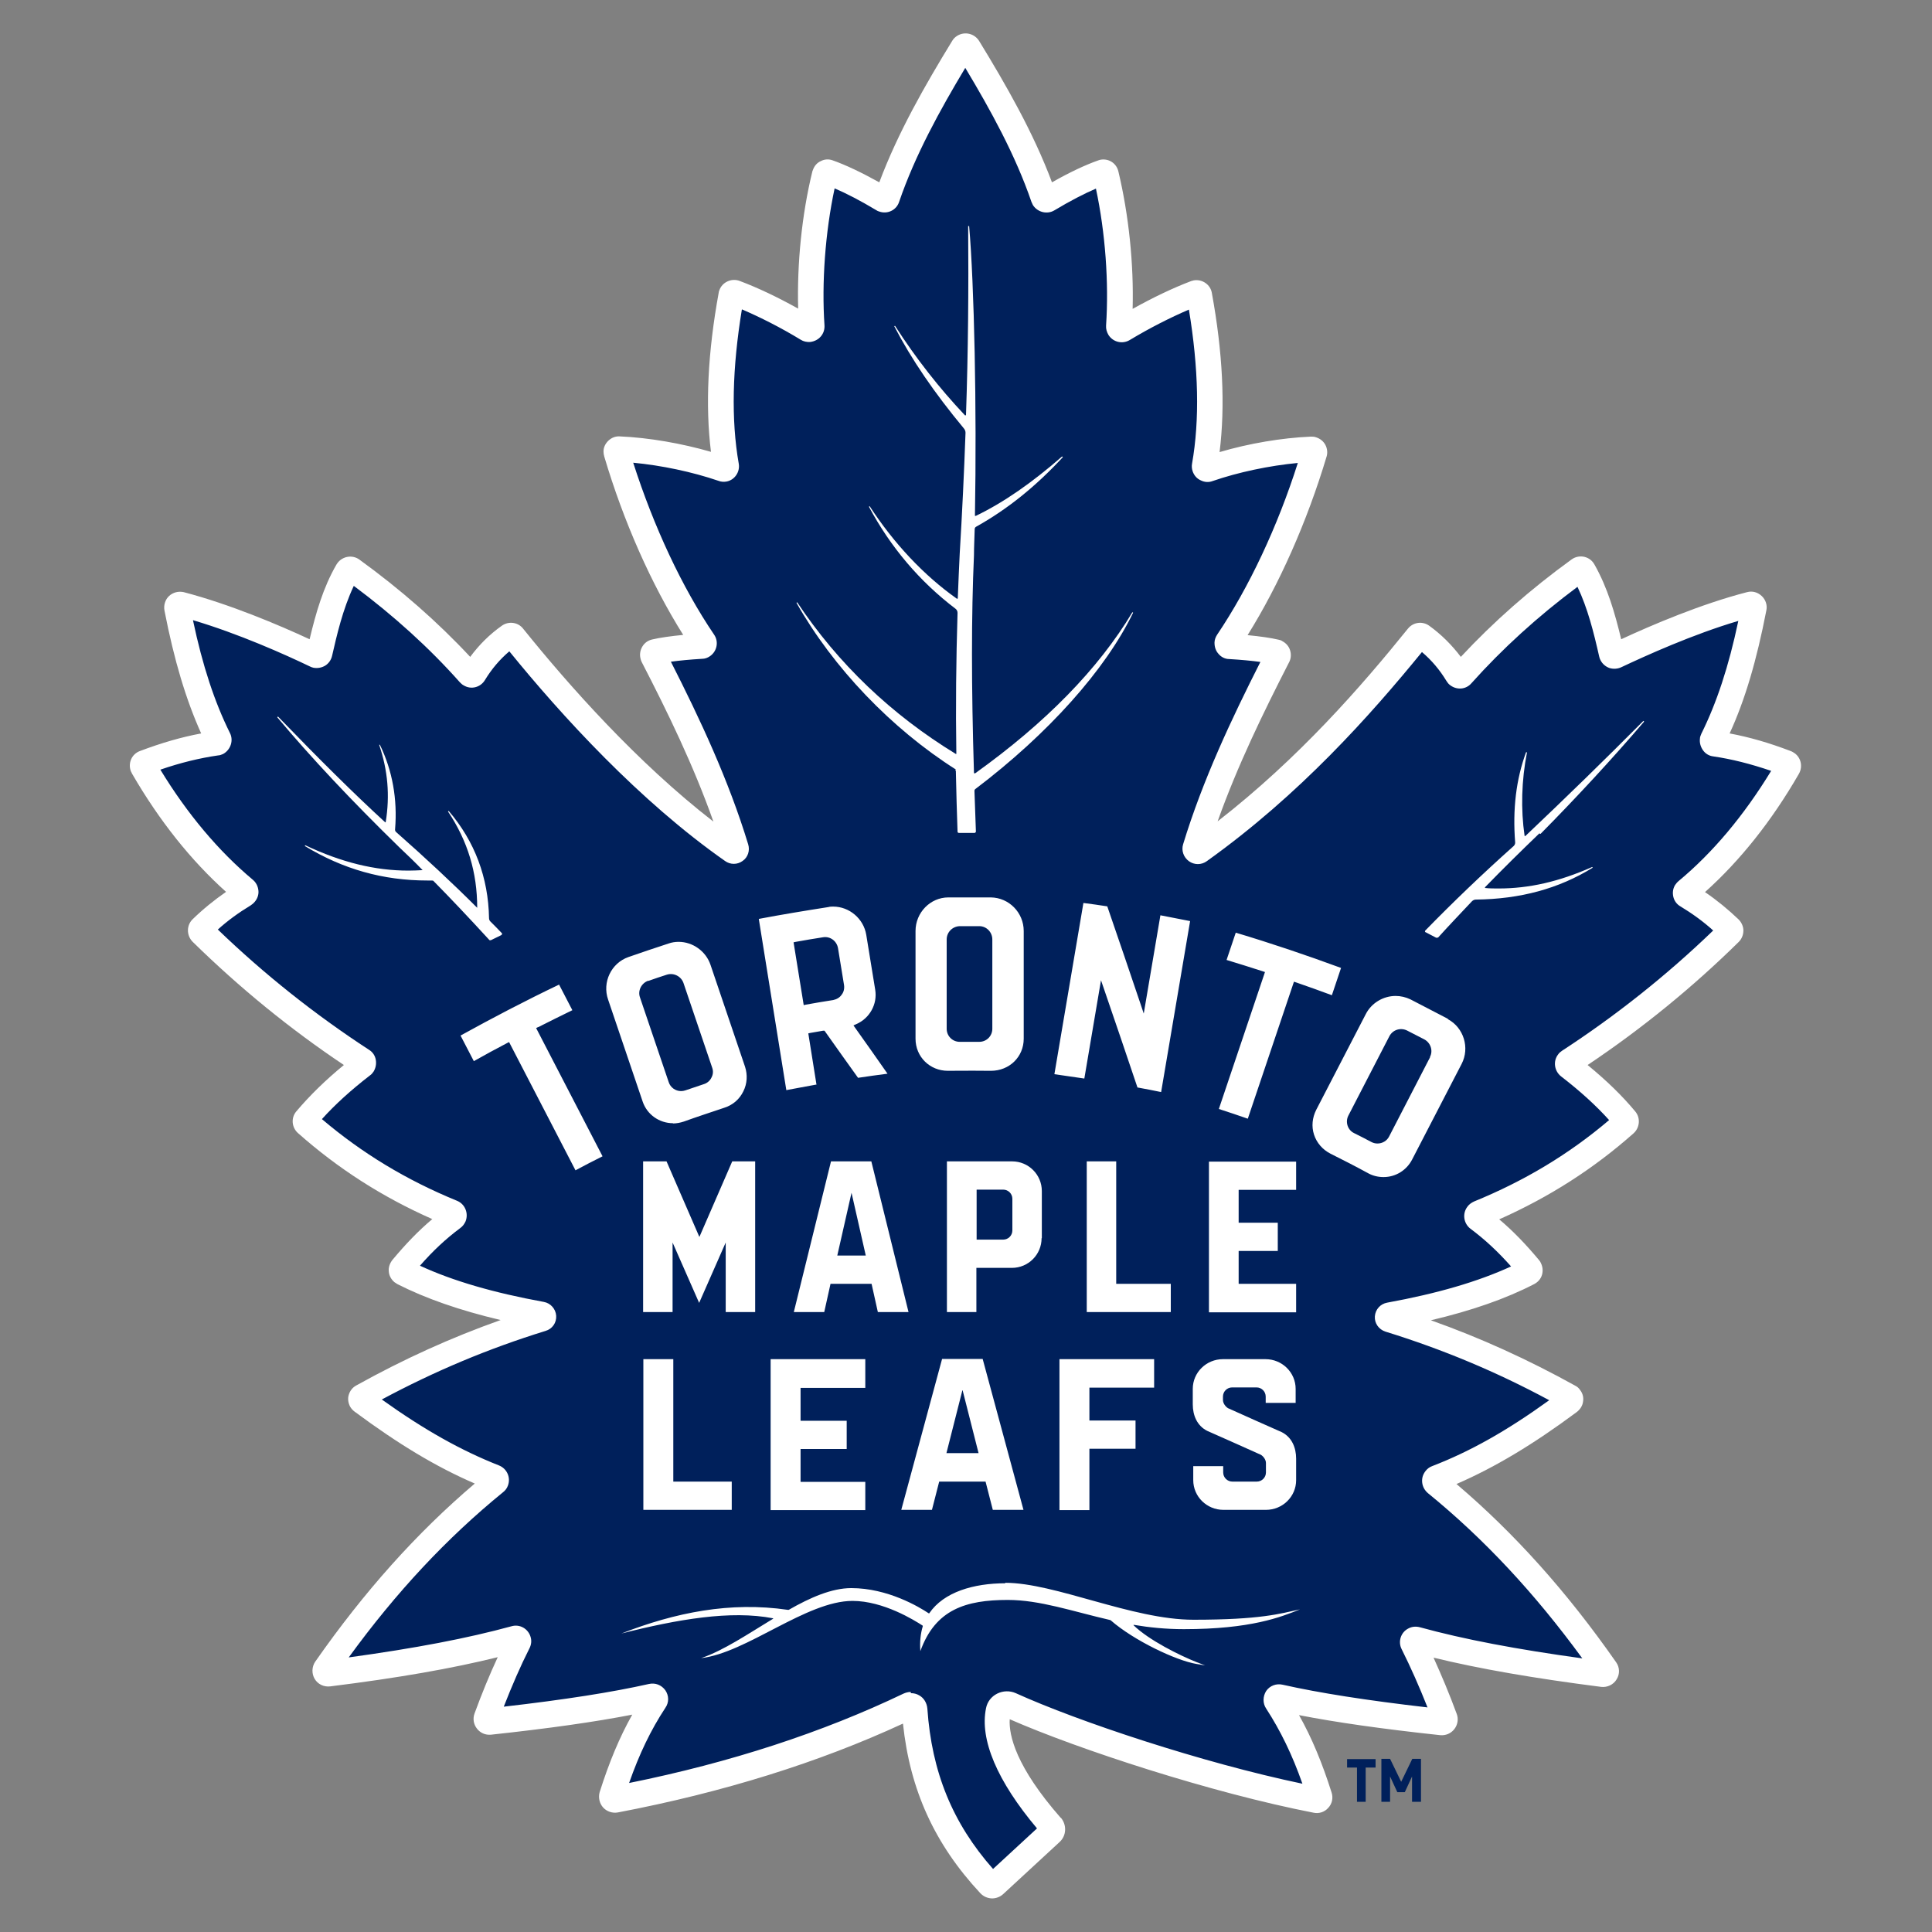
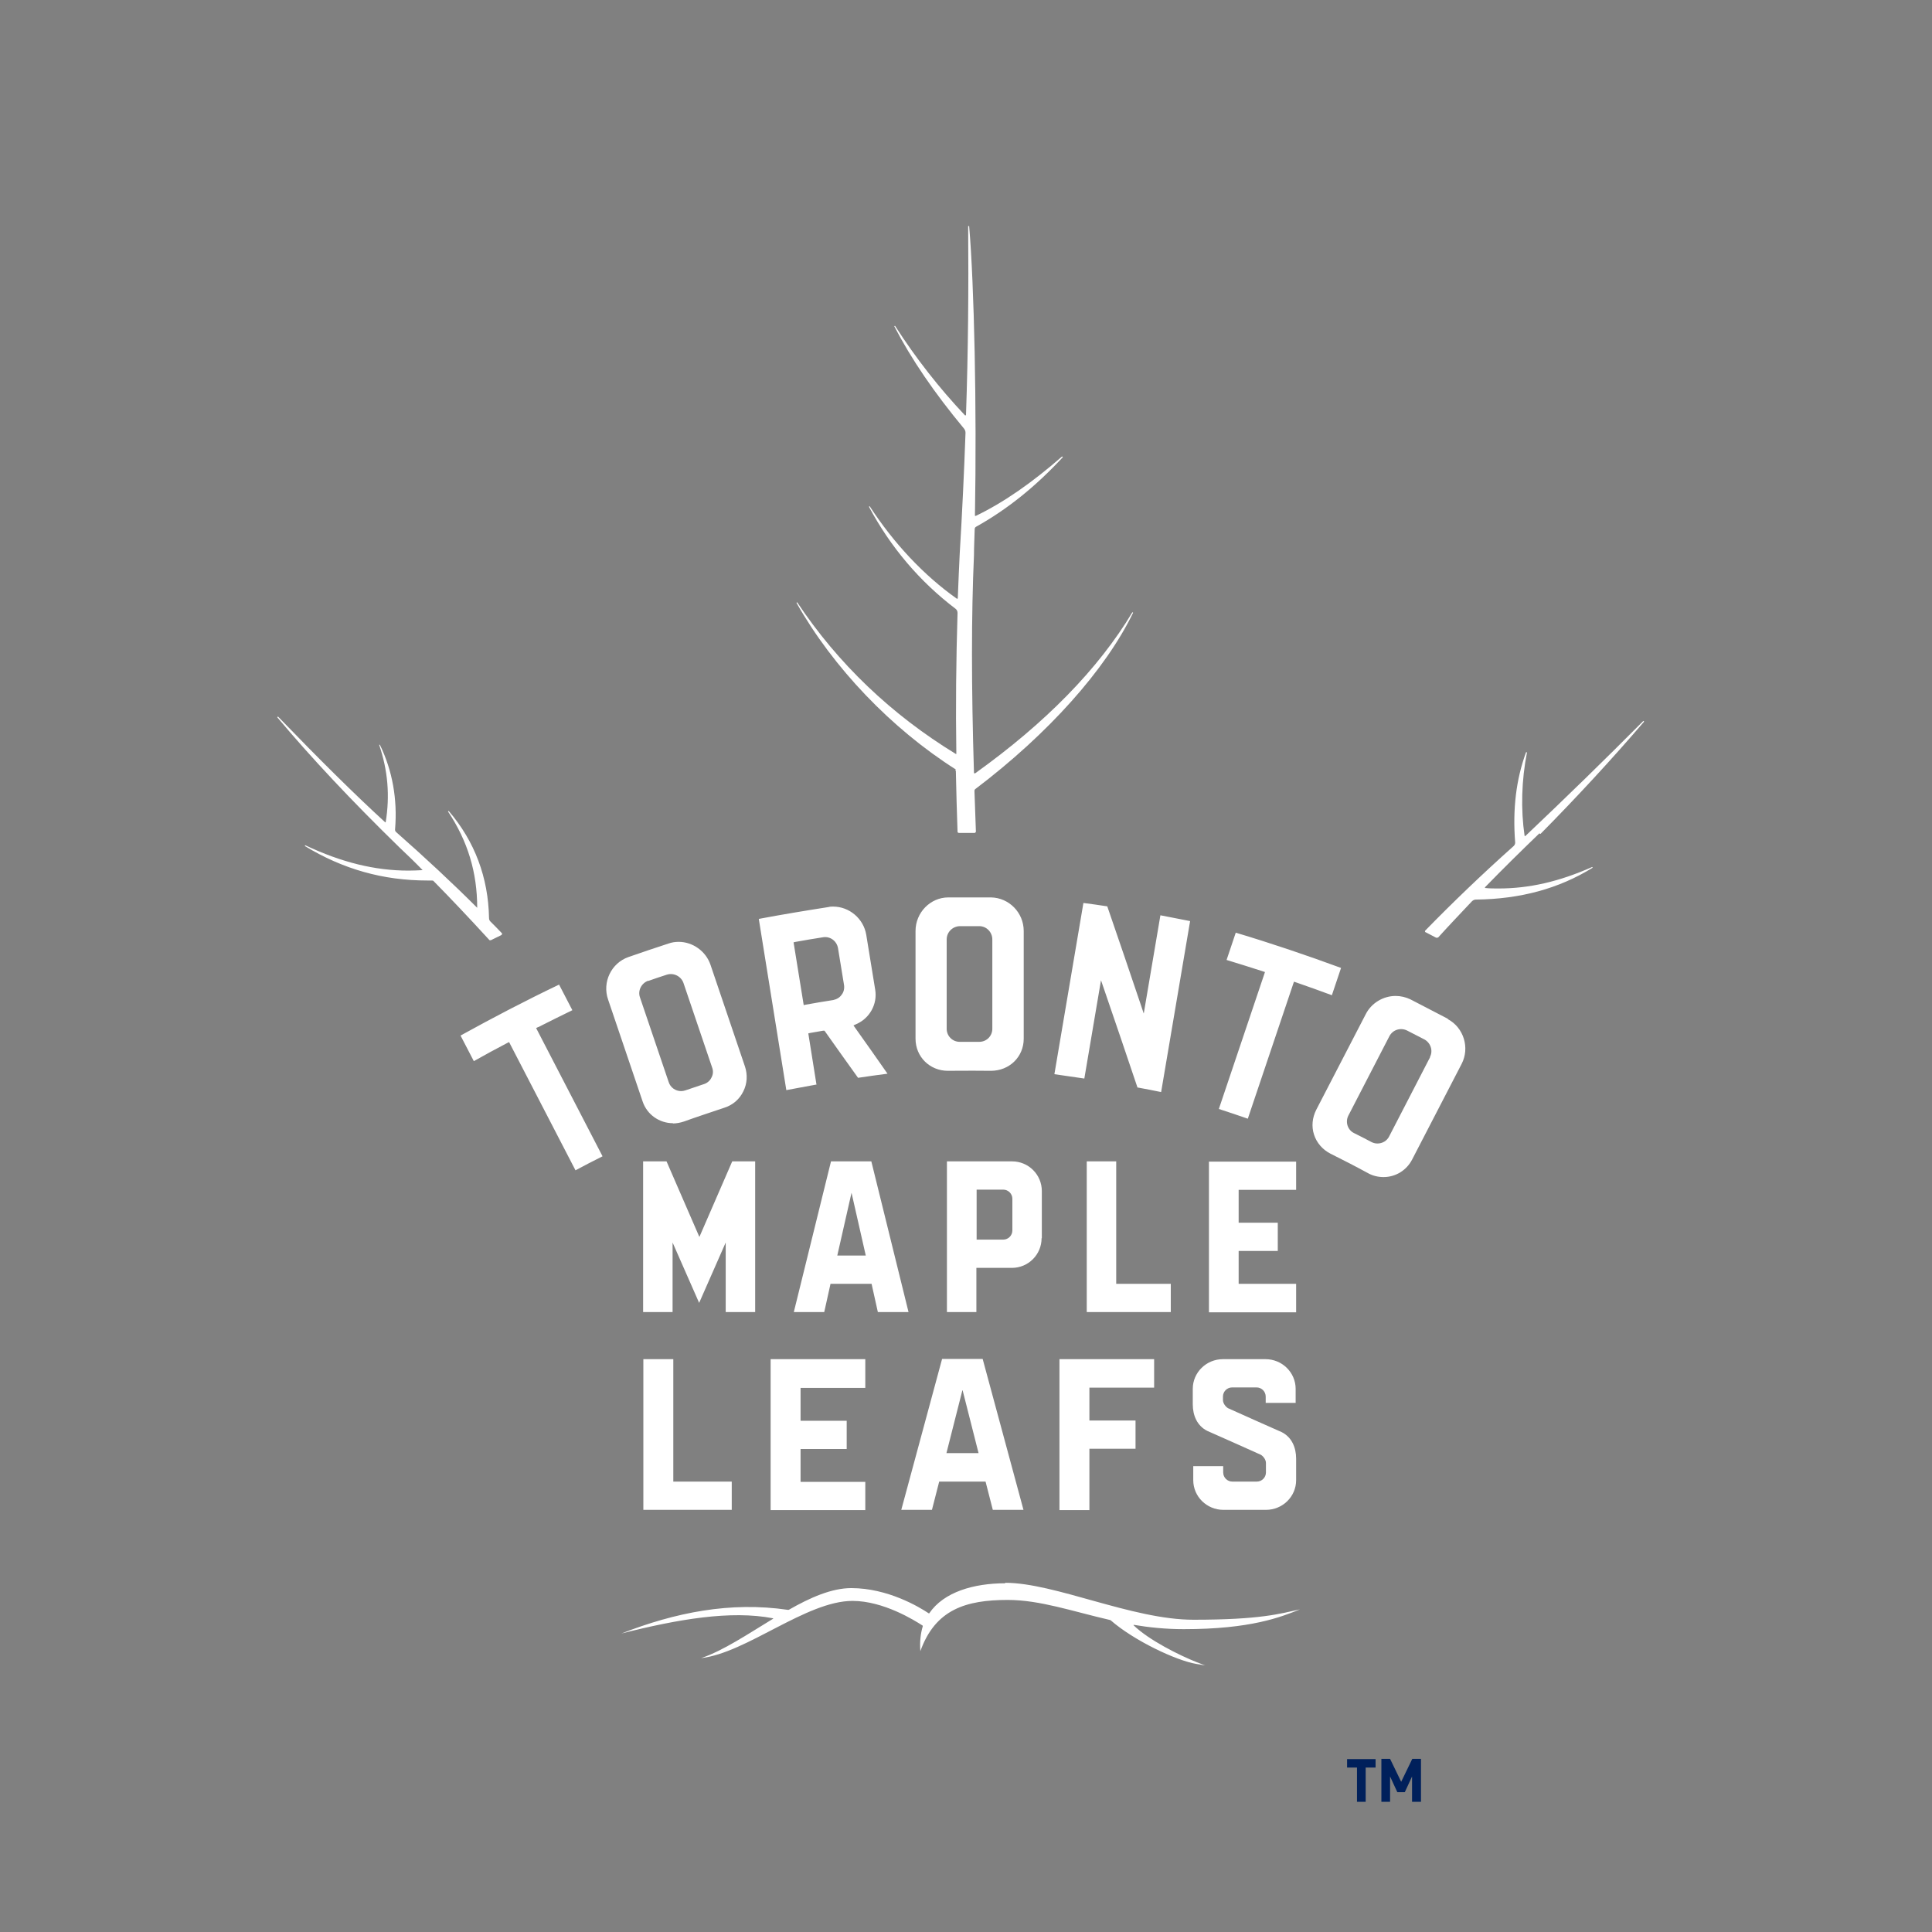
<svg xmlns="http://www.w3.org/2000/svg" id="hockey_teams" data-name="hockey teams" width="80" height="80" viewBox="0 0 80 80">
  <rect x="0" y="0" width="80" height="80" fill="#808080" stroke="none" />
  <defs>
    <style>
      .cls-1 {
        fill: #00205b;
      }

      .cls-1, .cls-2 {
        stroke-width: 0px;
      }

      .cls-2 {
        fill: #fff;
      }
    </style>
  </defs>
  <g id="Toronto_Maple_Leafs" data-name="Toronto Maple Leafs">
    <g>
      <path class="cls-1" d="M56.55,73.19v1.42h-.36v-1.42h-.41v-.35h1.18v.35h-.41,0ZM58.47,74.61v-1.05l-.3.65h-.31l-.3-.65v1.05h-.36v-1.78h.36l.46.95.46-.95h.36v1.78h-.36Z" />
      <g>
-         <path class="cls-1" d="M74.06,31.77c.03-.06.01-.13-.05-.17,0,0-.01,0-.02,0-1.03-.38-1.99-.65-2.97-.79-.06,0-.11-.07-.1-.13,0-.01,0-.03.01-.04.8-1.61,1.32-3.46,1.71-5.46.02-.09-.06-.16-.15-.14-1.8.47-3.87,1.32-5.59,2.14-.06.03-.12,0-.15-.05,0,0,0-.02,0-.03-.25-1.11-.55-2.37-1.17-3.46-.03-.06-.11-.08-.17-.04,0,0,0,0,0,0-1.82,1.32-3.44,2.76-4.86,4.35-.04.05-.12.05-.16,0,0,0-.02-.02-.02-.03-.36-.6-.84-1.14-1.47-1.59-.05-.04-.12-.03-.16.02-2.33,2.89-5.27,6.17-9.06,8.88-.08.06-.19-.02-.16-.11.86-2.82,2.16-5.5,3.42-7.96.03-.06,0-.13-.05-.16,0,0-.02,0-.03-.01-.53-.12-1.24-.19-1.91-.23-.06,0-.11-.06-.11-.12,0-.02,0-.04.02-.06,1.6-2.37,2.82-5.25,3.59-7.84.02-.06-.02-.12-.08-.14-.01,0-.02,0-.04,0-1.34.06-2.95.36-4.28.82-.06.02-.12,0-.14-.07,0-.02,0-.04,0-.06.39-2.24.21-4.75-.22-7.08-.01-.06-.07-.11-.13-.09,0,0-.01,0-.02,0-.94.36-2.02.9-3.01,1.49-.05.03-.12.02-.16-.04-.01-.02-.02-.04-.02-.07.15-2.11-.09-4.43-.54-6.31-.01-.06-.07-.1-.13-.08,0,0,0,0-.01,0-.69.24-1.49.66-2.26,1.12-.05.03-.13.02-.16-.04,0,0,0-.02-.01-.02-.72-2.12-1.89-4.18-3.14-6.23-.03-.06-.11-.07-.17-.04-.02,0-.03.02-.04.04-1.25,2.05-2.42,4.11-3.14,6.23-.02.06-.09.09-.15.07,0,0-.02,0-.02-.01-.77-.46-1.58-.88-2.26-1.12-.06-.02-.12.01-.14.07,0,0,0,0,0,.01-.45,1.87-.68,4.2-.54,6.31,0,.06-.04.12-.1.12-.02,0-.05,0-.07-.02-.98-.59-2.06-1.14-3.01-1.49-.06-.02-.13,0-.15.07,0,0,0,.01,0,.02-.43,2.33-.61,4.84-.22,7.08.01.06-.03.12-.09.13-.02,0-.04,0-.06,0-1.34-.46-2.95-.76-4.28-.82-.06,0-.11.05-.12.11,0,.01,0,.03,0,.04.77,2.59,2,5.47,3.59,7.84.04.05.02.12-.03.16-.02.01-.04.02-.06.02-.67.04-1.38.11-1.91.23-.06.01-.1.08-.09.14,0,0,0,.02,0,.03,1.27,2.47,2.56,5.16,3.42,7.98.03.09-.08.16-.15.11-3.36-2.35-6.58-5.79-9.07-8.89-.04-.05-.11-.06-.16-.02-.63.45-1.1.99-1.47,1.59-.03.06-.1.07-.16.04-.01,0-.02-.01-.03-.02-1.42-1.59-3.04-3.03-4.86-4.35-.05-.04-.13-.03-.17.03,0,0,0,0,0,0-.62,1.09-.92,2.34-1.17,3.46-.01.06-.07.1-.13.09,0,0-.02,0-.02,0-1.72-.82-3.78-1.67-5.59-2.14-.09-.02-.16.05-.15.14.39,2,.91,3.85,1.71,5.46.03.06,0,.13-.05.16-.01,0-.02,0-.04.01-.98.14-1.95.41-2.97.79-.06.02-.09.1-.07.16,0,0,0,.01,0,.02,1.21,2.07,2.6,3.79,4.2,5.12.05.04.06.11.02.16,0,.01-.02.02-.03.03-.64.38-1.24.84-1.77,1.36-.05.05-.05.12,0,.17,0,0,0,0,0,0,2.03,2,4.26,3.79,6.65,5.35.06.04.07.11.04.17,0,.01-.02.02-.03.03-.89.69-1.67,1.4-2.34,2.2-.04.05-.04.12.01.17,1.74,1.54,3.74,2.79,6.05,3.74.06.02.09.09.07.16,0,.02-.02.04-.04.05-.82.62-1.49,1.3-2.11,2.05-.04.05-.04.13.02.17,0,0,.01,0,.02.01,1.65.85,3.66,1.4,5.75,1.78.09.02.1.15.01.18-2.66.82-5.1,1.89-7.44,3.19-.06.03-.08.11-.05.16,0,.01.02.03.03.04,1.71,1.27,3.46,2.38,5.5,3.18.06.02.09.09.07.15,0,.02-.02.04-.04.05-2.78,2.27-5.06,4.88-7.04,7.71-.06.08.01.2.11.19,2.83-.36,5.47-.8,7.74-1.43.06-.02.12.02.14.08,0,.03,0,.06,0,.08-.49.97-.93,2.01-1.33,3.09-.03.08.04.17.13.16,2.56-.28,4.88-.6,6.73-1.02.1-.02.18.09.12.18-.78,1.19-1.34,2.49-1.79,3.91-.03.09.05.17.14.15,4.48-.86,8.56-2.14,12.17-3.87.1-.05.21.02.22.13.22,3.21,1.44,5.45,3.1,7.24.06.07.17.07.23,0l2.34-2.16c.07-.07.08-.17.01-.25-.46-.53-2.59-2.95-2.22-4.78.04-.22.29-.34.49-.24,2.7,1.22,8.29,3.09,12.68,3.93.09.02.16-.07.13-.15-.45-1.42-1-2.72-1.79-3.91-.06-.09.02-.2.12-.18,1.85.42,4.18.74,6.73,1.02.09,0,.16-.08.13-.16-.4-1.08-.84-2.12-1.33-3.09-.03-.06,0-.12.05-.15.03-.01.06-.02.08,0,2.27.62,4.91,1.07,7.74,1.43.1.01.17-.1.11-.19-1.99-2.84-4.26-5.45-7.04-7.71-.05-.04-.06-.12-.02-.17.01-.02.03-.03.05-.04,2.03-.79,3.78-1.9,5.5-3.18.05-.04.06-.12.02-.17-.01-.01-.02-.02-.04-.03-2.34-1.3-4.78-2.37-7.44-3.19-.09-.03-.08-.16.01-.18,2.08-.38,4.09-.93,5.75-1.78.06-.03.08-.1.05-.16,0,0,0-.01-.01-.02-.62-.74-1.29-1.43-2.11-2.05-.05-.04-.06-.11-.03-.17.01-.02.03-.03.05-.04,2.32-.95,4.31-2.19,6.05-3.74.05-.04.05-.12.01-.17-.67-.8-1.45-1.51-2.34-2.2-.05-.04-.06-.12-.02-.17,0-.01.02-.02.03-.03,2.39-1.56,4.62-3.35,6.65-5.35.05-.05.05-.13,0-.17-.54-.52-1.13-.98-1.77-1.36-.06-.03-.07-.1-.04-.16,0-.01.02-.02.03-.03,1.6-1.34,2.99-3.05,4.2-5.12h0Z" />
-         <path class="cls-2" d="M41.1,78.61c-.19,0-.37-.07-.51-.22-1.89-2.03-2.91-4.27-3.2-7.02-3.48,1.61-7.45,2.85-11.81,3.68-.22.04-.46-.04-.61-.21s-.2-.41-.14-.63c.39-1.23.82-2.27,1.35-3.21-1.54.3-3.44.57-5.85.83-.23.02-.44-.07-.58-.25-.14-.18-.18-.41-.1-.63.3-.82.62-1.6.96-2.33-1.9.47-4.13.86-6.94,1.21-.26.03-.51-.09-.64-.31-.13-.22-.12-.5.02-.71,2.04-2.92,4.21-5.34,6.61-7.38-1.6-.69-3.16-1.63-4.98-2.98-.08-.06-.13-.12-.18-.2-.08-.15-.11-.33-.06-.49.05-.17.16-.31.31-.39,1.96-1.09,3.92-1.98,5.98-2.71-1.69-.4-3.1-.89-4.28-1.49-.05-.03-.08-.05-.12-.08-.13-.11-.22-.27-.23-.44-.02-.17.04-.34.15-.48.55-.66,1.08-1.21,1.65-1.69-2.08-.92-3.9-2.09-5.56-3.56-.26-.23-.3-.63-.07-.9.55-.65,1.2-1.29,1.97-1.92-2.23-1.49-4.32-3.2-6.24-5.08l-.03-.03c-.25-.26-.25-.67,0-.92.43-.42.9-.8,1.39-1.14-1.45-1.3-2.76-2.94-3.89-4.89-.02-.04-.03-.07-.05-.1-.06-.16-.06-.34.01-.5.07-.16.2-.28.36-.34.9-.34,1.73-.58,2.54-.73-.63-1.4-1.12-3.03-1.52-5.09-.04-.22.03-.45.19-.6.16-.15.39-.21.61-.16,1.91.5,3.94,1.36,5.21,1.95.26-1.09.56-2.14,1.11-3.09l.04-.06c.21-.29.62-.36.91-.15,1.71,1.24,3.25,2.59,4.59,4.03.37-.5.8-.93,1.31-1.29.28-.2.67-.15.88.12,1.9,2.36,4.73,5.55,7.88,7.99-.82-2.32-1.9-4.54-2.97-6.61-.02-.04-.04-.1-.05-.15-.04-.17-.01-.34.08-.49.09-.15.23-.25.4-.29.34-.08.78-.14,1.29-.19-1.32-2.1-2.47-4.69-3.27-7.39-.02-.07-.03-.14-.03-.21,0-.17.08-.33.21-.45.13-.12.29-.18.46-.17,1.2.05,2.57.29,3.78.64-.24-1.92-.13-4.13.32-6.59,0-.04.02-.07.03-.11.12-.33.5-.5.83-.38.75.28,1.59.68,2.43,1.15-.05-1.86.15-3.9.59-5.69l.02-.05c.06-.17.17-.3.33-.37.15-.08.33-.09.49-.03.54.19,1.19.5,1.93.91.77-2.06,1.9-4.03,3.02-5.86.05-.09.13-.16.21-.21.31-.19.71-.09.9.21,1.12,1.83,2.25,3.8,3.02,5.86.74-.42,1.38-.72,1.92-.91l.06-.02c.35-.08.69.13.77.48.43,1.8.64,3.83.59,5.69.84-.47,1.68-.87,2.42-1.15.04-.01.08-.02.11-.03.35-.06.69.17.75.52.45,2.46.56,4.67.32,6.59,1.22-.36,2.58-.59,3.78-.64.07,0,.15,0,.22.03.16.05.3.16.38.31.08.15.1.33.05.49-.81,2.7-1.96,5.29-3.27,7.39.52.05.95.11,1.29.19.06.01.11.03.15.06.15.08.27.21.32.38.05.16.04.34-.04.49-1.06,2.07-2.14,4.28-2.96,6.59,3.37-2.62,5.96-5.6,7.88-7.98.22-.27.6-.32.88-.12.5.36.94.8,1.31,1.29,1.34-1.44,2.88-2.8,4.58-4.03l.06-.04c.31-.18.71-.08.89.24.55.97.85,2.02,1.11,3.1,1.27-.59,3.31-1.46,5.21-1.95.22-.06.44,0,.61.16.16.15.24.38.19.6-.4,2.06-.88,3.7-1.52,5.09.81.15,1.64.39,2.53.73.03.01.07.03.1.05.31.17.42.57.24.89h0c-1.13,1.96-2.44,3.6-3.89,4.9.5.34.96.72,1.39,1.13.12.12.2.29.2.46,0,.18-.07.35-.19.47-1.92,1.89-4.02,3.6-6.26,5.1.78.64,1.43,1.27,1.97,1.92.23.27.19.68-.07.91-1.66,1.47-3.49,2.64-5.56,3.56.57.48,1.1,1.03,1.65,1.69.03.03.05.07.07.11.08.16.1.33.05.5-.05.17-.17.3-.32.38-1.18.61-2.59,1.1-4.28,1.5,2.06.73,4.03,1.63,5.98,2.71.08.04.15.1.2.18.11.14.15.31.12.48-.02.17-.12.32-.26.43-1.82,1.35-3.39,2.29-4.98,2.98,2.4,2.04,4.57,4.46,6.61,7.38.15.21.16.49.02.71-.13.22-.39.34-.64.31-2.81-.36-5.05-.75-6.94-1.21.33.73.66,1.51.96,2.33.08.21.04.45-.1.63-.14.18-.36.27-.58.25-2.42-.26-4.31-.53-5.85-.83.53.94.96,1.98,1.35,3.21.07.22.02.46-.14.63-.15.17-.38.25-.61.2-4.22-.82-9.73-2.62-12.58-3.87-.04.67.26,1.97,2.11,4.08h.01c.25.3.23.74-.05,1l-2.34,2.16c-.13.12-.3.18-.47.18ZM37.72,70.11c.12,0,.24.03.34.09.2.11.32.32.34.55.18,2.62,1.04,4.74,2.72,6.64l1.82-1.68c-1.65-1.96-2.38-3.68-2.11-4.98.05-.26.22-.48.46-.6.24-.12.52-.13.77-.02,2.58,1.17,7.71,2.88,11.87,3.75-.42-1.2-.91-2.2-1.5-3.11-.15-.22-.14-.51,0-.73.15-.22.42-.32.68-.26,1.51.34,3.48.65,6,.94-.34-.86-.7-1.67-1.07-2.41-.16-.31-.04-.7.28-.86.15-.08.31-.09.47-.05,1.82.5,3.98.91,6.73,1.29-1.98-2.71-4.07-4.95-6.39-6.84-.13-.11-.22-.26-.24-.44s.03-.34.14-.48c.07-.09.16-.16.27-.2,1.58-.61,3.09-1.46,4.85-2.73-2.19-1.18-4.42-2.11-6.78-2.84-.28-.09-.46-.35-.44-.63.02-.29.23-.52.51-.57,2.08-.38,3.76-.87,5.13-1.5-.55-.62-1.09-1.12-1.68-1.56-.28-.21-.35-.62-.13-.91.07-.1.17-.17.28-.22,2.1-.86,3.93-1.96,5.59-3.37-.55-.61-1.2-1.2-1.99-1.81-.28-.22-.34-.63-.12-.91.04-.06.1-.11.16-.15,2.24-1.46,4.34-3.13,6.26-4.98-.42-.38-.88-.71-1.36-1-.14-.08-.25-.22-.29-.39s-.02-.34.07-.49c.04-.06.09-.12.15-.17,1.42-1.18,2.7-2.71,3.83-4.56-.85-.29-1.64-.49-2.4-.6-.17-.02-.32-.11-.42-.25s-.15-.31-.13-.48c0-.07.03-.14.06-.21.63-1.27,1.13-2.77,1.53-4.67-1.89.56-3.81,1.43-4.85,1.92-.15.07-.33.08-.49.03-.16-.06-.29-.17-.37-.33-.02-.04-.04-.09-.05-.14-.23-1.02-.48-2.01-.9-2.89-1.64,1.22-3.12,2.57-4.39,3.99-.11.13-.27.21-.44.22-.17.01-.34-.05-.47-.16-.05-.04-.09-.1-.13-.16-.28-.46-.61-.85-1.01-1.19-2.14,2.62-5.05,5.9-8.91,8.66-.22.16-.52.16-.74,0-.22-.16-.32-.44-.24-.7.81-2.66,2.01-5.2,3.2-7.55-.36-.05-.79-.09-1.29-.12-.17,0-.33-.08-.44-.21-.12-.13-.17-.29-.17-.47,0-.12.05-.24.11-.33,1.32-1.96,2.5-4.47,3.34-7.11-1.17.11-2.46.38-3.53.75-.16.06-.33.05-.49-.03-.16-.07-.27-.2-.33-.36-.04-.11-.05-.22-.03-.33.32-1.81.27-3.96-.13-6.38-.77.33-1.62.76-2.45,1.26-.3.18-.69.09-.88-.21-.07-.12-.11-.25-.1-.39.12-1.77-.03-3.85-.42-5.67-.49.21-1.07.51-1.72.9-.3.18-.7.08-.89-.22-.02-.04-.04-.08-.06-.13-.66-1.93-1.69-3.8-2.74-5.55-1.05,1.75-2.08,3.62-2.74,5.55-.11.34-.48.52-.82.4-.04-.01-.09-.03-.13-.06-.65-.39-1.23-.69-1.72-.9-.39,1.82-.54,3.91-.42,5.67.01.17-.04.33-.15.46-.11.13-.27.21-.44.23-.14.01-.28-.02-.39-.09-.82-.5-1.67-.93-2.44-1.26-.4,2.43-.45,4.57-.13,6.39.06.34-.17.68-.51.74-.11.02-.23.01-.33-.03-1.08-.37-2.36-.64-3.53-.75.85,2.65,2.02,5.16,3.35,7.12.2.29.12.69-.17.89-.1.07-.21.11-.33.11-.5.03-.93.07-1.29.12,1.2,2.36,2.39,4.9,3.2,7.56.08.26-.01.54-.23.69-.22.16-.51.16-.73,0-3.54-2.48-6.77-6.02-8.93-8.68-.4.34-.73.73-1.01,1.19-.18.3-.57.41-.88.22-.06-.03-.11-.08-.16-.13-1.26-1.42-2.74-2.76-4.39-3.99-.46.97-.71,2.07-.9,2.9-.04.17-.14.31-.28.4-.15.09-.32.12-.49.09-.05-.01-.1-.03-.14-.05-1.04-.5-2.96-1.36-4.85-1.92.4,1.9.9,3.4,1.53,4.67.16.31.03.7-.28.87-.07.03-.14.06-.21.06-.76.11-1.55.3-2.39.59,1.12,1.84,2.41,3.37,3.83,4.56.13.11.21.26.23.44.02.17-.04.34-.15.47-.05.06-.11.11-.17.15-.48.29-.94.62-1.36,1,1.92,1.85,4.02,3.52,6.26,4.98.15.09.25.24.28.41s0,.34-.09.49c-.04.06-.09.12-.15.16-.79.61-1.44,1.2-1.99,1.81,1.66,1.41,3.49,2.52,5.59,3.38.33.13.49.51.36.85-.05.11-.12.21-.22.28-.59.44-1.13.94-1.67,1.56,1.36.63,3.05,1.12,5.13,1.5.28.05.49.29.51.57.02.29-.16.55-.44.63-2.36.73-4.58,1.66-6.78,2.84,1.76,1.26,3.28,2.11,4.85,2.73.33.13.5.5.37.84-.04.11-.11.2-.2.27-2.32,1.89-4.42,4.13-6.39,6.84,2.76-.38,4.91-.79,6.74-1.29.34-.1.69.1.79.44.05.16.03.33-.05.48-.37.73-.72,1.54-1.06,2.41,2.53-.29,4.5-.6,6.01-.94.26-.06.52.04.68.26.15.22.16.5,0,.73-.6.91-1.08,1.91-1.5,3.11,4.21-.85,8.02-2.1,11.36-3.7.09-.04.19-.07.3-.07ZM58.52,68.41s0,0,0,0c0,0,0,0,0,0ZM21.49,68.41s0,0,0,0h0ZM21,67.82s0,0,0,.01c0,0,0,0,0-.01ZM59,67.82s0,0,0,0c0,0,0,0,0,0ZM20.3,61.71s0,0,0,0c0,0,0,0,0,0ZM59.7,61.71s0,0,0,0c0,0,0,0,0,0ZM20.19,61.01s0,0,0,0c0,0,0,0,0,0ZM59.81,61.01s0,0,0,0c0,0,0,0,0,0ZM62.93,52.85s0,0,0,0c0,0,0,0,0,0ZM18.54,50.75s0,0,0,0c0,0,0,0,0,0ZM61.47,50.75s0,0,0,0c0,0,0,0,0,0ZM18.45,50.04s0,0,0,0c0,0,0,0,0,0ZM61.55,50.04s0,0,0,0c0,0,0,0,0,0ZM66.96,46.13s0,0,0,0c0,0,0,0,0,0ZM14.72,44.41s0,0,0,0c0,0,0,0,0,0ZM14.69,43.74s0,0,0,0c0,0,0,0,0,0ZM65.31,43.74s0,0,0,0c0,0,0,0,0,0ZM71.27,38.83s0,0,0,0c0,0,0,0,0,0ZM9.8,37.3s0,0,0,0c0,0,0,0,0,0ZM70.2,37.3s0,0,0,0c0,0,0,0,0,0ZM9.86,36.63s0,0,0,0c0,0,0,0,0,0ZM70.14,36.62s0,0,.01,0c0,0,0,0-.01,0ZM8.59,30.88s0,0,0,0h0ZM71.41,30.88s0,0,0,0c0,0,0,0,0,0ZM8.91,30.28s0,0,0,0c0,0,0,0,0,0ZM71.09,30.28s0,0,0,0c0,0,0,0,0,0ZM19.19,27.66s0,0,0,.01c0,0,0,0,0-.01ZM60.81,27.66s0,0,0,0c0,0,0,0,0,0ZM60.15,27.6s0,0,0,0c0,0,0,0,0,0ZM19.85,27.6s0,0,0,0c0,0,0,0,0,0ZM12.74,26.98h0s0,0,0,0ZM67.26,26.98s0,0,0,0c0,0,0,0,0,0ZM52.46,26.93s0,0,0,0c0,0,0,0,0,0ZM27.54,26.93s0,0,0,0c0,0,0,0,0,0ZM28.7,26.9s0,0,0,0c0,0,0,0,0,0ZM51.3,26.9s0,0,0,0c0,0,0,0,0,0ZM66.68,26.7s0,0,0,0c0,0,0,0,0,0ZM13.32,26.7s0,0,0,0c0,0,0,0,0,0ZM29.03,26.25s0,0,0,0c0,0,0,0,0,0ZM50.97,26.25s0,0,0,0c0,0,0,0,0,0ZM29.57,19.4s0,0,0,.01c0,0,0,0,0-.01ZM50.43,19.4s0,0,0,0c0,0,0,0,0,0ZM49.88,18.94s0,0,0,0c0,0,0,0,0,0ZM30.12,18.94s0,0,0,0c0,0,0,0,0,0ZM53.94,18.61s0,0,0,0c0,0,0,0,0,0ZM26.06,18.61s0,0,0,0c0,0,0,0,0,0ZM33.12,13.57s0,0,0,0c0,0,0,0,0,0ZM46.89,13.57s0,0,0,0c0,0,0,0,0,0ZM46.26,13.19s0,0,0,0c0,0,0,0,0,0ZM33.74,13.18s0,0,0,0c0,0,0,0,0,0ZM49.17,12.34s0,0,0,0c0,0,0,0,0,0ZM30.84,12.33s0,0,0,0c0,0,0,0,0,0ZM36.26,8.04s0,0,0,0c0,0,0,0,0,0ZM43.14,7.82s0,0,0,0c0,0,0,0,0,0ZM36.86,7.82s0,0,0,0c0,0,0,0,0,0ZM45.3,7.36s0,0,0,0c0,0,0,0,0,0Z" />
-       </g>
+         </g>
      <path class="cls-2" d="M39.55,31.87s.03.04.03.06c.02.89.04,1.71.07,2.51,0,.03.03.05.06.05h.64s0,0,0,0c.03,0,.06-.03.06-.06,0,0,0,0,0,0-.02-.56-.04-1.13-.06-1.68,0-.03.01-.06.04-.08,3.01-2.28,5.39-4.94,6.53-7.3l-.03-.02c-1.4,2.34-3.59,4.58-6.51,6.67-.02.01-.05,0-.05-.02-.11-3.58-.11-6.53,0-9.01,0-.34.02-.69.03-1.08,0-.04.02-.08.06-.1,1.29-.72,2.46-1.66,3.59-2.88l-.03-.03c-1.25,1.09-2.41,1.9-3.57,2.46-.01,0-.03,0-.04,0,0,0,0-.02,0-.02.08-4.41-.03-9.56-.24-11.98h-.04c.02,2.61,0,5.21-.09,7.82,0,.01-.01.02-.02.02,0,0-.01,0-.02,0-1.06-1.12-2.04-2.37-2.9-3.71l-.03.02c.71,1.37,1.66,2.76,2.89,4.24.04.05.06.11.06.17-.06,1.67-.14,3.34-.24,5-.03.56-.05,1.14-.08,1.85,0,.02-.03.03-.04.02-1.36-.96-2.61-2.29-3.61-3.83l-.03.02c.89,1.67,2.1,3.1,3.59,4.23.05.04.08.1.08.17-.06,1.94-.08,3.89-.05,5.83,0,0,0,0,0,.01,0,0-.01,0-.02,0-2.67-1.63-4.88-3.74-6.57-6.28l-.03.02c1.52,2.69,3.93,5.21,6.61,6.91h0ZM20.3,38.93s.02,0,.03,0l.43-.21s.02-.02.03-.04c0-.02,0-.03-.01-.04-.16-.17-.32-.33-.48-.49-.03-.03-.05-.08-.05-.13-.03-1.68-.59-3.18-1.67-4.44l-.03.02c.82,1.23,1.21,2.53,1.21,3.99,0,0,0,0,0,0-1.03-1.03-2.16-2.08-3.35-3.13-.04-.03-.06-.08-.05-.13.1-1.24-.11-2.42-.63-3.49h-.03c.36,1.06.45,2.1.27,3.21h-.02c-1.31-1.2-2.76-2.64-4.44-4.38l-.03.03c1.4,1.67,3.06,3.44,5.07,5.4.32.3.64.61.95.93-.2.01-.39.02-.59.02-1.38,0-2.77-.34-4.27-1.05l-.02.03c1.58.96,3.24,1.43,5.08,1.43.06,0,.12,0,.19,0,.03,0,.06.01.07.03.67.68,1.42,1.47,2.3,2.43.01.01.03.02.04.02h0ZM63.79,34.53c1.52-1.54,2.97-3.11,4.29-4.65l-.03-.03c-1.57,1.58-3.17,3.14-4.89,4.77,0,0,0,0-.01,0,0,0-.01,0-.02-.01-.16-1.09-.13-2.29.1-3.46h-.04c-.41,1.12-.56,2.35-.45,3.74,0,.05-.02.1-.06.14-1.3,1.16-2.53,2.34-3.66,3.5-.02.02-.02.05,0,.07,0,0,0,0,.01,0l.44.23s.06,0,.08-.01c.46-.51.93-1,1.4-1.5.04-.04.1-.07.15-.07,1.85-.02,3.44-.45,4.85-1.32l-.02-.03c-1.38.61-2.61.89-3.88.89-.18,0-.37,0-.55-.02,0,0-.01,0-.01-.01,0,0,0-.01,0-.02.74-.76,1.49-1.5,2.25-2.23h0ZM41.63,65.56c-1.31,0-2.55.36-3.15,1.24,0,.01-.02.01-.03,0-.39-.26-1.69-1.04-3.2-1.04-.81,0-1.7.39-2.59.9-.01,0-.02,0-.04,0-2.38-.35-4.66.11-6.89.98,2.33-.59,4.53-.97,6.28-.63.01,0,.01.02,0,.02-1.04.63-2.06,1.32-2.98,1.63,1.89-.22,4.36-2.37,6.27-2.37,1.28,0,2.56.8,2.9,1.02.01,0,.01.02.01.03-.09.3-.13.64-.1,1.03.62-1.73,1.89-2.12,3.62-2.12,1.33,0,2.67.47,4.23.83.01,0,.03.01.04.02.95.83,2.7,1.66,3.54,1.8l.36.06-.34-.13c-.71-.28-1.98-.91-2.62-1.53,0,0,0-.02,0-.02.65.11,1.34.18,2.08.18,2.77,0,4.02-.5,4.81-.82-.83.18-1.63.43-4.41.43-2.54,0-5.73-1.53-7.8-1.53h0ZM22.29,42.53c.47-.24.94-.47,1.41-.7l-.55-1.06c-1.38.66-2.74,1.37-4.08,2.11l.55,1.06c.46-.26.92-.51,1.38-.75l.08-.04,2.75,5.31c.37-.2.74-.39,1.12-.58l-2.75-5.31.08-.04h0ZM27.86,46.52c.15,0,.31-.03.46-.08.55-.2,1.11-.38,1.67-.57.35-.11.63-.35.79-.68.16-.32.18-.68.07-1.02l-1.43-4.22c-.19-.56-.73-.95-1.32-.95-.14,0-.28.02-.42.07-.56.18-1.11.37-1.66.56-.71.25-1.09,1.04-.84,1.76l1.43,4.22c.18.54.69.9,1.26.9h0ZM26.84,40.62c.26-.09.51-.18.77-.26.28-.09.59.06.69.34l1.19,3.51c.05.14.04.28-.03.41-.06.13-.18.23-.31.27-.26.09-.51.17-.77.26-.06.02-.12.03-.18.03h0c-.23,0-.44-.15-.51-.37l-1.19-3.51c-.1-.28.06-.59.34-.69h0ZM41.03,44.34c.77,0,1.36-.58,1.36-1.33v-4.46c0-.76-.61-1.38-1.36-1.39-.59,0-1.17,0-1.76,0-.75,0-1.36.63-1.36,1.39v4.46c0,.75.59,1.33,1.34,1.33.14,0,.81-.01,1.78,0h0ZM39.2,38.9c0-.3.24-.54.54-.55.27,0,.54,0,.81,0,.3,0,.54.25.54.55v3.7c0,.3-.24.54-.54.54-.27,0-.54,0-.81,0-.3,0-.54-.24-.54-.54v-3.7h0ZM38.89,61.35h1.92l.3,1.17h1.27l-1.69-6.25h-1.68l-1.69,6.25h1.27l.3-1.17h0s0,0,0,0ZM39.86,57.57l.66,2.6h-1.33l.66-2.6h0ZM43.14,51.27v-1.95c0-.68-.55-1.23-1.23-1.23h-2.7v6.24h1.22v-1.83h1.47c.68,0,1.23-.55,1.23-1.23h0ZM41.92,50.95c0,.21-.17.38-.38.38h-1.1v-2.07h1.1c.21,0,.38.17.38.38v1.31h0ZM26.64,56.28v6.24h3.66v-1.17h-2.42v-5.07h-1.24ZM31.29,48.09h-.97l-1.36,3.13-1.36-3.13h-.97v6.24h1.22v-2.88l1.1,2.5,1.1-2.5v2.88h1.22v-6.24h0ZM33.81,44.92l-.34-2.13.09-.02c.17-.03.35-.06.52-.09h.06s.03.04.03.04c.45.64.91,1.28,1.36,1.91.41-.06.81-.12,1.22-.17-.44-.63-.89-1.27-1.34-1.9l-.07-.1.11-.05c.56-.24.89-.83.79-1.43l-.37-2.27c-.11-.67-.7-1.17-1.37-1.17-.07,0-.13,0-.2.02-.96.15-1.93.31-2.88.49l1.14,7.09c.41-.08.82-.15,1.24-.23h0ZM32.95,39c.38-.07.75-.13,1.13-.19.3-.05.57.16.62.45l.25,1.53c.02.14-.01.29-.1.4-.08.12-.21.19-.35.22-.38.06-.75.12-1.13.19l-.09.02-.42-2.6.09-.02h0ZM36.36,54.33h1.26l-1.54-6.24h-1.67l-1.54,6.24h1.26l.26-1.17h1.7l.26,1.17h0ZM34.67,51.99l.59-2.6.59,2.6h-1.17ZM47.79,57.45v-1.17h-3.92v6.25h1.24v-2.54h1.91v-1.17h-1.91v-1.36h2.68ZM44.86,37.4l-1.2,7.08c.41.06.83.12,1.24.18l.69-4.07.12.35c.47,1.36.93,2.73,1.39,4.09.33.06.65.12.98.19l1.2-7.08c-.41-.08-.82-.16-1.23-.24l-.69,4.07-.12-.36c-.46-1.36-.92-2.72-1.39-4.08-.33-.05-.66-.1-.99-.14h0ZM50.66,62.52h1.76c.69,0,1.25-.55,1.25-1.23v-.89c0-.46-.18-.89-.6-1.1,0,0-2.19-.97-2.22-.99-.1-.06-.21-.2-.21-.34v-.14c0-.21.17-.38.38-.38h1.01c.21,0,.38.17.38.38v.26h1.24v-.58c0-.68-.56-1.23-1.25-1.23h-1.76c-.69,0-1.25.55-1.25,1.23v.64c0,.46.18.89.6,1.1,0,0,2.19.97,2.22.99.1.06.21.2.21.34v.39c0,.21-.17.38-.38.38h-1.01c-.21,0-.38-.17-.38-.38v-.26h-1.24v.58c0,.68.56,1.23,1.25,1.23h0ZM53.67,53.16h-2.38v-1.36h1.62v-1.17h-1.62v-1.36h2.38v-1.17h-3.61v6.24h3.61v-1.17ZM48.48,53.16h-2.26v-5.07h-1.22v6.24h3.48v-1.17h0ZM51.67,46.32l1.91-5.67.09.03c.5.17.99.35,1.48.53l.38-1.13c-1.44-.53-2.89-1.02-4.36-1.46l-.38,1.13c.5.15,1,.31,1.5.47l.09.03-1.91,5.67c.4.13.79.26,1.19.4ZM35.83,57.45v-1.17h-3.92v6.25h3.92v-1.17h-2.68v-1.36h1.91v-1.17h-1.91v-1.36h2.68,0ZM59.96,42.19c-.52-.27-1.04-.54-1.56-.81-.19-.09-.4-.14-.61-.14-.52,0-1.01.3-1.24.76l-2.05,3.96c-.16.32-.2.68-.09,1.02.11.34.35.62.68.79.52.26,1.05.53,1.56.81.2.11.42.16.64.16.5,0,.95-.28,1.18-.72l2.05-3.96c.35-.67.09-1.51-.57-1.86h0,0ZM59.22,43.77l-1.7,3.29c-.09.18-.28.29-.48.29-.09,0-.17-.02-.25-.06-.24-.13-.48-.25-.72-.37-.27-.13-.37-.46-.24-.72,0,0,0,0,0,0l1.7-3.29c.14-.27.46-.37.73-.24.24.12.48.25.72.37.26.14.37.47.23.73Z" />
    </g>
  </g>
</svg>